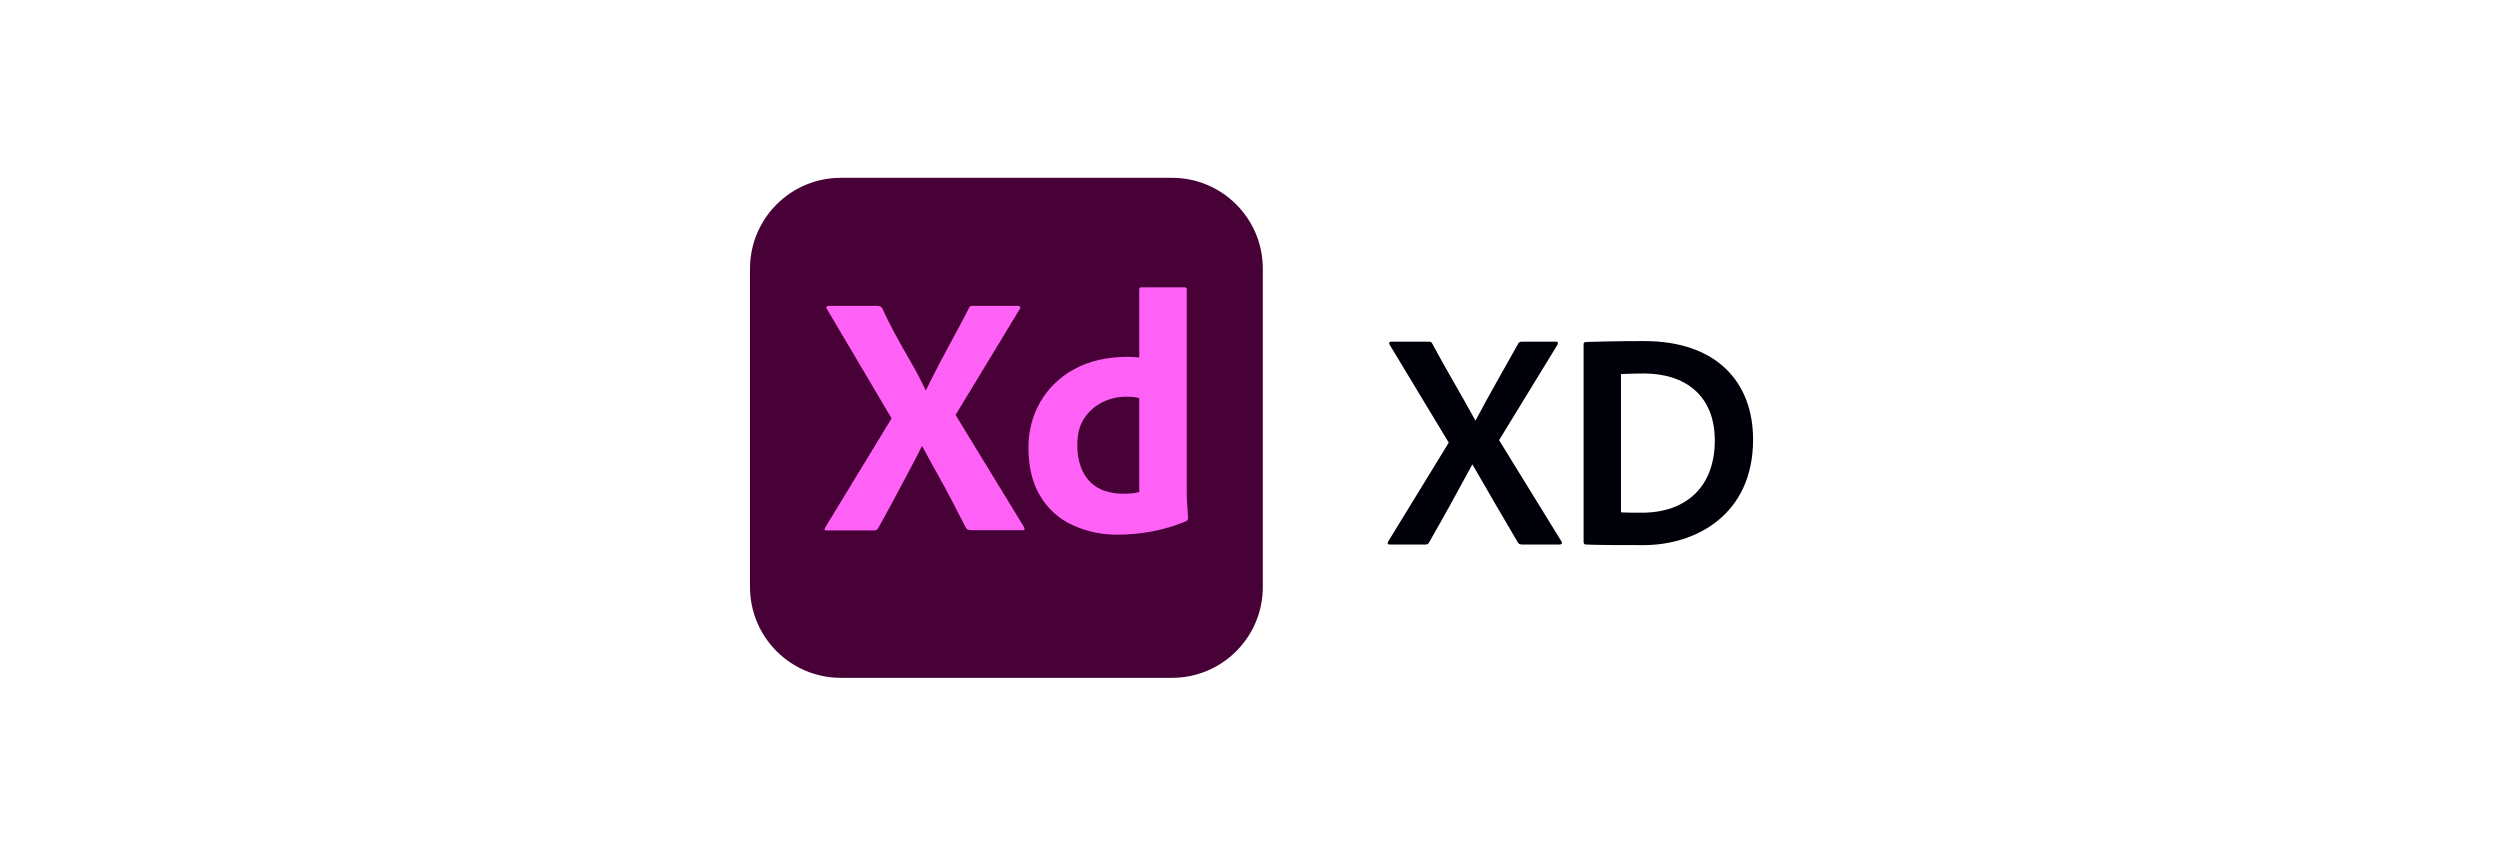
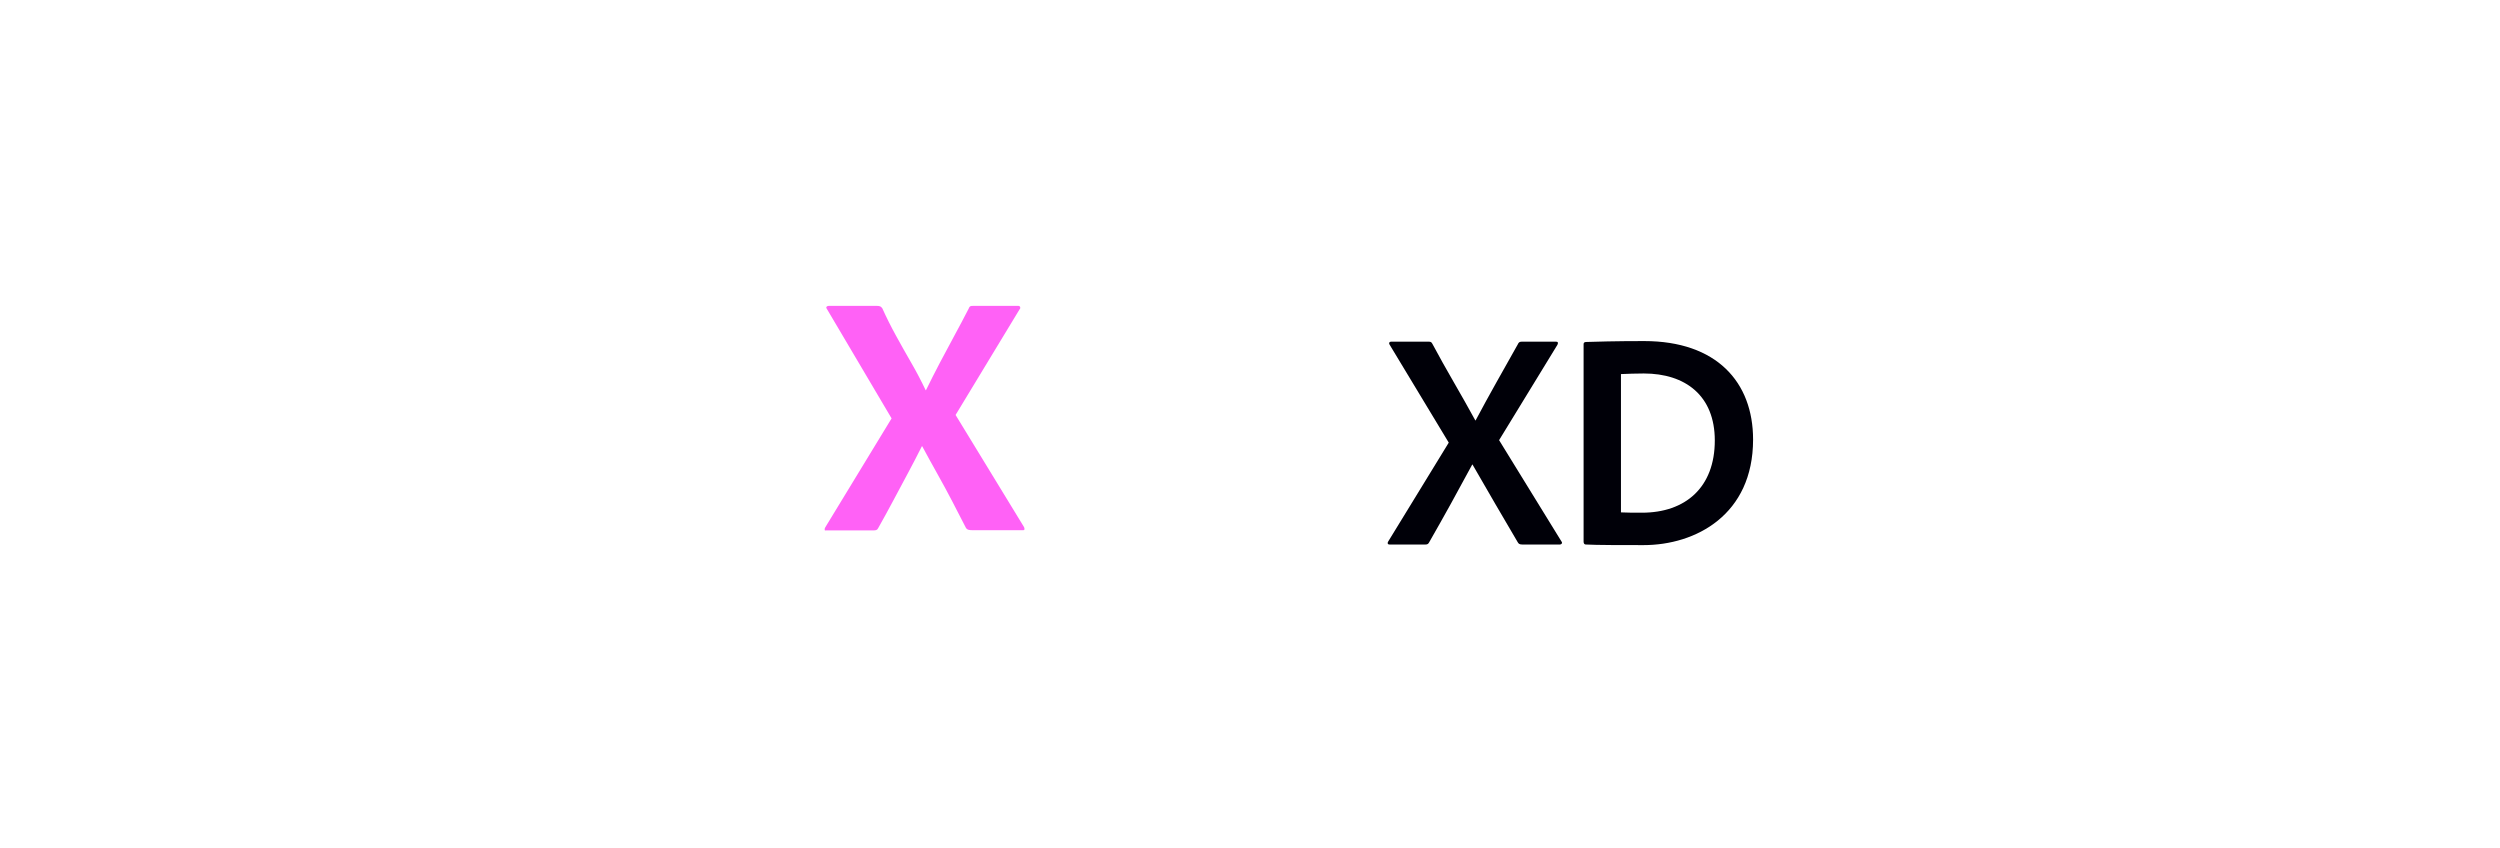
<svg xmlns="http://www.w3.org/2000/svg" width="112" height="38" viewBox="0 0 112 38" fill="none">
-   <path d="M52.506 7.966H37.668C35.422 7.966 33.6 9.788 33.6 12.035V26.298C33.6 28.545 35.422 30.367 37.668 30.367H52.506C54.753 30.367 56.574 28.545 56.574 26.298V12.035C56.574 9.788 54.753 7.966 52.506 7.966Z" fill="#470137" />
  <path d="M45.677 13.858L42.81 18.59L45.877 23.614C45.897 23.649 45.902 23.691 45.892 23.73C45.882 23.766 45.846 23.743 45.785 23.753H43.596C43.442 23.753 43.334 23.748 43.272 23.645C43.067 23.244 42.861 22.846 42.656 22.451C42.45 22.055 42.232 21.652 42.001 21.241C41.77 20.83 41.541 20.414 41.315 19.992H41.3C41.094 20.403 40.881 20.814 40.66 21.225C40.439 21.636 40.221 22.045 40.005 22.451C39.789 22.857 39.568 23.26 39.342 23.66C39.301 23.753 39.229 23.762 39.127 23.762H37.015C36.974 23.762 36.951 23.779 36.946 23.738C36.94 23.7 36.948 23.662 36.969 23.63L39.943 18.744L37.046 13.843C37.015 13.802 37.01 13.769 37.03 13.743C37.042 13.73 37.056 13.719 37.072 13.713C37.088 13.706 37.106 13.703 37.123 13.704H39.296C39.343 13.702 39.391 13.71 39.435 13.727C39.472 13.748 39.503 13.777 39.527 13.812C39.712 14.223 39.918 14.634 40.144 15.045C40.37 15.456 40.598 15.862 40.83 16.263C41.061 16.663 41.274 17.069 41.469 17.48H41.484C41.69 17.059 41.898 16.648 42.109 16.247C42.319 15.847 42.535 15.443 42.756 15.037C42.977 14.632 43.19 14.228 43.396 13.828C43.407 13.79 43.429 13.755 43.457 13.727C43.495 13.708 43.538 13.7 43.581 13.704H45.599C45.619 13.699 45.639 13.701 45.658 13.71C45.676 13.718 45.691 13.732 45.7 13.75C45.709 13.768 45.711 13.789 45.707 13.808C45.703 13.828 45.692 13.846 45.677 13.858Z" fill="#FF61F6" />
-   <path d="M50.098 23.953C49.389 23.964 48.686 23.816 48.04 23.521C47.439 23.243 46.937 22.789 46.599 22.219C46.25 21.639 46.075 20.912 46.075 20.038C46.07 19.331 46.25 18.634 46.599 18.019C46.959 17.392 47.488 16.88 48.125 16.54C48.793 16.17 49.599 15.985 50.545 15.985C50.596 15.985 50.663 15.987 50.745 15.992C50.827 15.998 50.925 16.005 51.038 16.015V12.979C51.038 12.908 51.069 12.871 51.131 12.871H53.072C53.085 12.87 53.098 12.871 53.11 12.875C53.122 12.879 53.133 12.886 53.142 12.895C53.151 12.903 53.157 12.914 53.162 12.927C53.166 12.938 53.167 12.951 53.165 12.964V22.073C53.165 22.247 53.173 22.437 53.188 22.643C53.203 22.848 53.216 23.033 53.227 23.198C53.228 23.23 53.221 23.261 53.204 23.289C53.188 23.316 53.163 23.338 53.134 23.352C52.633 23.561 52.111 23.716 51.578 23.814C51.089 23.904 50.594 23.951 50.098 23.953ZM51.038 22.042V17.834C50.955 17.812 50.87 17.796 50.784 17.788C50.679 17.777 50.573 17.772 50.468 17.773C50.094 17.769 49.724 17.853 49.389 18.019C49.062 18.181 48.784 18.426 48.58 18.728C48.369 19.036 48.264 19.442 48.264 19.946C48.256 20.282 48.311 20.616 48.426 20.932C48.519 21.187 48.666 21.418 48.857 21.61C49.04 21.787 49.262 21.919 49.505 21.995C49.761 22.078 50.029 22.12 50.298 22.119C50.442 22.119 50.576 22.114 50.699 22.103C50.814 22.095 50.928 22.074 51.038 22.042Z" fill="#FF61F6" />
  <path d="M69.773 15.446L67.159 19.719L69.952 24.255C70.008 24.325 69.966 24.38 69.897 24.394H68.196C68.085 24.394 68.03 24.366 67.989 24.283C67.325 23.149 66.647 22.001 65.969 20.812H65.956C65.333 21.973 64.683 23.149 64.033 24.283C63.992 24.366 63.95 24.394 63.867 24.394H62.249C62.152 24.394 62.152 24.311 62.194 24.255L64.904 19.83L62.249 15.432C62.208 15.363 62.249 15.307 62.318 15.307H64.005C64.088 15.307 64.13 15.321 64.171 15.404C64.78 16.552 65.472 17.686 66.094 18.834H66.108C66.716 17.686 67.366 16.552 68.002 15.418C68.03 15.349 68.072 15.307 68.168 15.307H69.717C69.8 15.307 69.814 15.363 69.773 15.446Z" fill="#000008" />
  <path d="M70.945 24.269V15.432C70.945 15.363 70.959 15.335 71.042 15.321C71.443 15.307 72.384 15.28 73.656 15.28C76.906 15.28 78.538 17.119 78.538 19.692C78.538 23.066 75.966 24.421 73.629 24.421C72.757 24.421 71.485 24.421 71.042 24.394C70.987 24.394 70.945 24.352 70.945 24.269ZM72.619 16.759V22.955C72.895 22.969 73.2 22.969 73.559 22.969C75.509 22.969 76.823 21.835 76.823 19.733C76.823 17.728 75.509 16.732 73.642 16.732C73.255 16.732 72.951 16.746 72.619 16.759Z" fill="#000008" />
</svg>